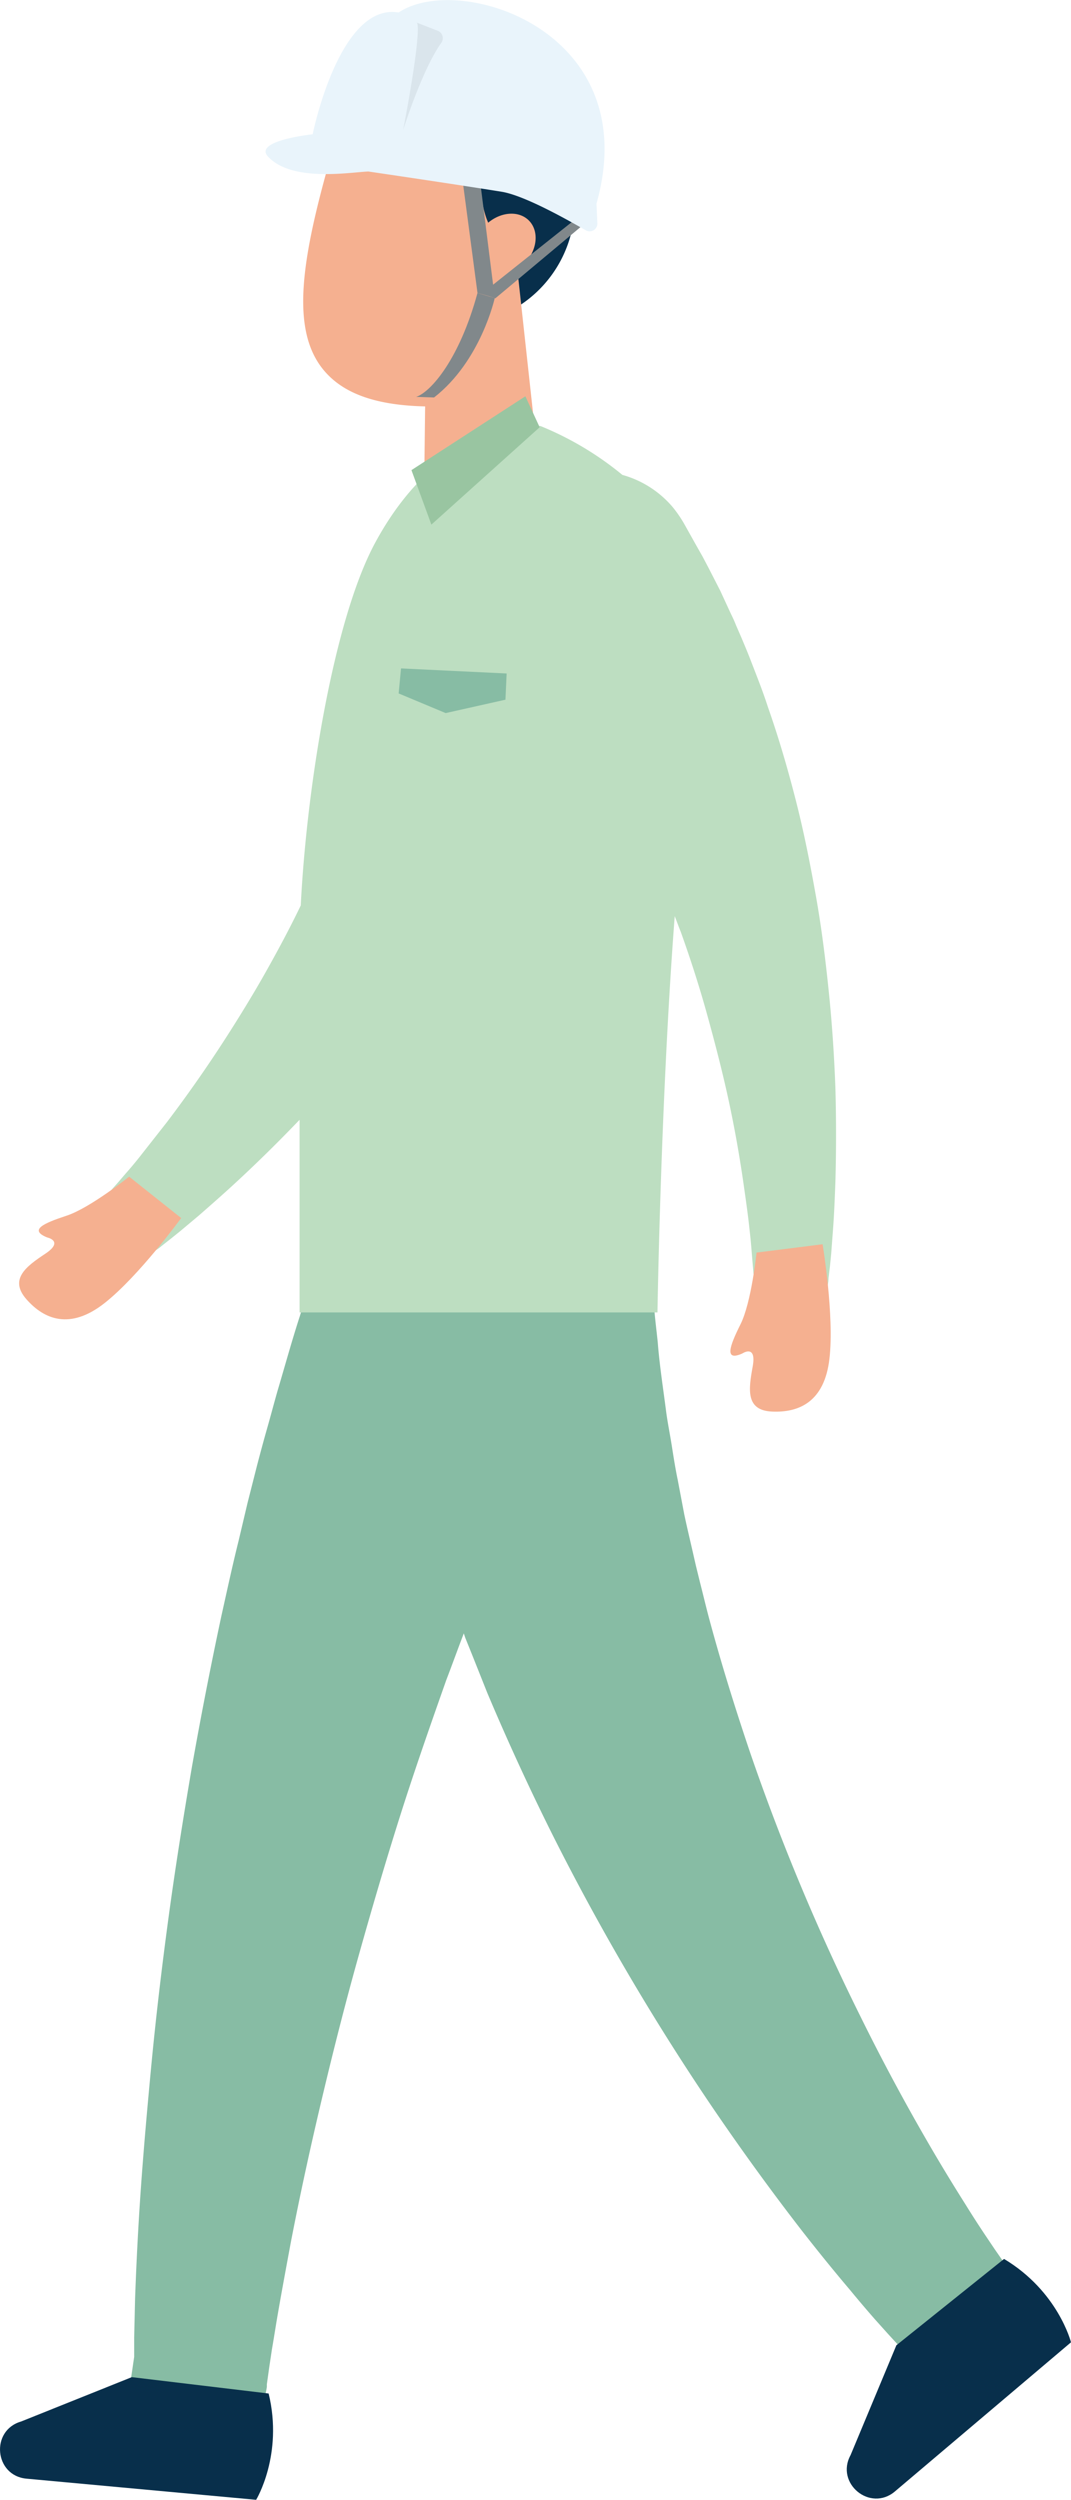
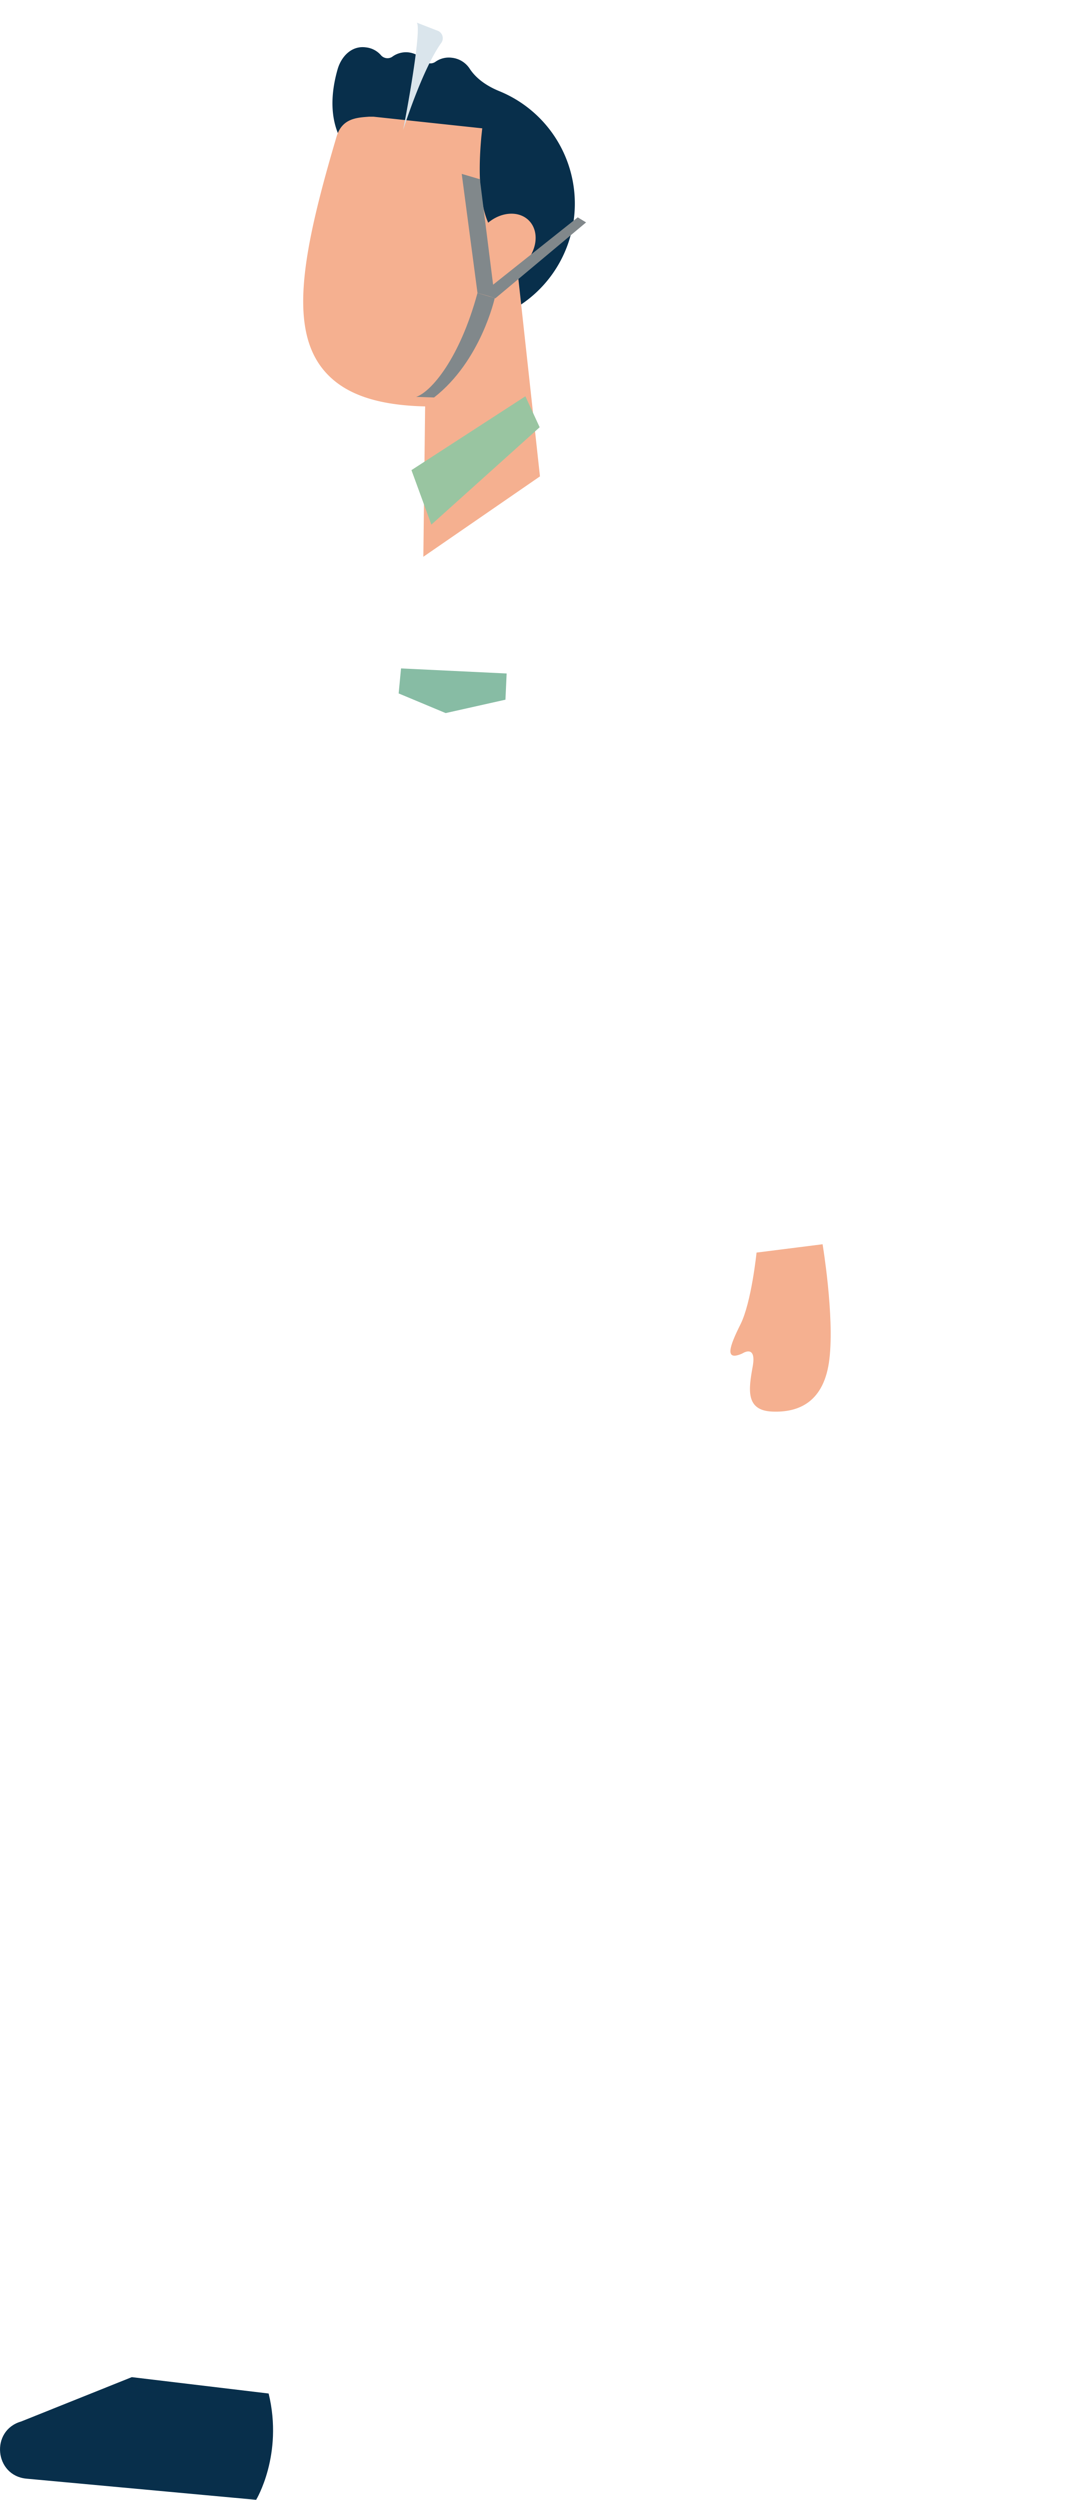
<svg xmlns="http://www.w3.org/2000/svg" viewBox="0 0 360 839.6">
  <defs>
    <style>.a{fill:#87bca4;}.b{fill:#082f4b;}.c{fill:#f5b090;}.d{fill:#81888b;}.e{fill:#e9f4fb;}.f{fill:#dae5ec;}.g{fill:#bddec1;}.h{fill:#99c5a1;}</style>
  </defs>
-   <path class="a" d="M338.3,761.5l-.7-1-3.2-4.6-3.3-4.9c-2.2-3.3-4.4-6.7-6.5-10.1-4.3-6.8-8.5-13.7-12.5-20.6q-12.2-21-22.9-42.7a735.9,735.9,0,0,1-37.1-88.7c-5.1-15.1-9.8-30.2-13.9-45.5-1-3.8-1.9-7.6-2.9-11.5l-1.4-5.7-1.3-5.7c-.9-3.9-1.8-7.7-2.6-11.5l-2.2-11.6c-.8-3.8-1.4-7.7-2-11.5s-1.4-7.7-1.9-11.5c-1-7.8-2.2-15.4-2.8-23.1-.4-3.9-.9-7.7-1.2-11.6l-.8-11.5c-.1-1.9-.3-3.8-.4-5.7l-.2-5.8-.4-11.5v-1.4a45,45,0,0,0-.7-6.3,49.5,49.5,0,0,0-81.7-28.7,48.3,48.3,0,0,0-18.1,23.8c-6,16.5-11.7,33.1-16.8,49.8-2.7,8.3-5,16.7-7.5,25.1-1.2,4.2-2.3,8.4-3.5,12.6s-2.3,8.3-3.4,12.5l-3.2,12.6-3,12.7c-2.1,8.4-3.9,16.8-5.8,25.3q-5.4,25.3-9.9,50.7c-2.9,17-5.6,33.9-7.9,50.9s-4.3,34-5.9,51-3.1,34.1-4.1,51.2c-.5,8.5-.9,17.1-1.2,25.6l-.3,12.9V792l-1,6.8c.8,11.1,8.9,20.8,20.1,22.4a22.6,22.6,0,0,0,25.5-19.1v-.9l.8-5.7.9-6c.7-4,1.3-8,2-12,1.4-8.1,2.9-16.1,4.4-24.2,3.1-16,6.6-32,10.4-48s7.8-31.8,12.2-47.5,9-31.4,13.9-46.9S144.6,580,150,564.7c2-5.2,3.9-10.5,5.9-15.7l.5,1.5,2.5,6.2,4.9,12.3q10.3,24.4,22.1,48a818.7,818.7,0,0,0,52.9,90.2c9.7,14.3,19.9,28.4,30.5,42.1,5.3,6.8,10.8,13.6,16.4,20.2,2.8,3.4,5.6,6.7,8.5,10l4.4,4.9,2.3,2.5,2.5,2.7a22.5,22.5,0,0,0,34.9-28.1Z" transform="translate(0 -0.4)" />
-   <path class="b" d="M337.5,759.1c18.2,10.9,22.5,28,22.5,28l-59.2,50.1c-8.3,7-20.1-2.7-14.9-12.2l15.4-36.9Z" transform="translate(0 -0.4)" />
  <path class="b" d="M90.3,804.3c5,20.6-4.2,35.7-4.2,35.7L8.9,832.9c-10.8-1-12.2-16.2-1.8-19.2l37.2-14.9Z" transform="translate(0 -0.4)" />
  <path class="b" d="M167.8,31c-3.9-1.6-7.6-4-9.9-7.5a8.2,8.2,0,0,0-6-3.7,7.8,7.8,0,0,0-5.6,1.4,2.9,2.9,0,0,1-3.7-.4,8.4,8.4,0,0,0-5.2-2.8,7.8,7.8,0,0,0-5.6,1.5,2.9,2.9,0,0,1-3.7-.5,7.8,7.8,0,0,0-5.2-2.7c-4.6-.6-8.1,2.9-9.4,7.3-4.6,16,1.1,24.1,2.9,26.5,4.6,10,5.7,18.5,9.6,30.1,4.7,14.2,4.8,26.4,19.5,28.8a40.8,40.8,0,0,0,22.3-78Z" transform="translate(0 -0.4)" />
  <path class="c" d="M181.5,160.4l-8.4-76.8v-3l-2.9.4a5.5,5.5,0,0,1-3.8-2.1c-2.6-2.9-6.6-10.9-4.6-32.6l.3-2.8-36.5-3.9H124c-4.2.3-9.1.6-10.9,6.8-11.3,38.1-15.8,63-5.1,77.3,6.4,8.5,17.5,12.8,34.9,13.2l-.6,50.5Z" transform="translate(0 -0.4)" />
  <ellipse class="c" cx="169.6" cy="82.6" rx="11.5" ry="9.2" transform="translate(-8.7 143.7) rotate(-45)" />
  <polygon class="d" points="166.5 100.2 197 74.7 194.2 73 162 98.6 166.5 100.2" />
  <polygon class="d" points="161.3 60.2 166.3 100 160.5 98.4 155.2 58.4 161.3 60.2" />
  <path class="d" d="M166.3,100.5l-5.8-1.7c-6,22.1-15.6,33.2-20.6,34.9l6,.2C161.7,121.6,166.3,100.5,166.3,100.5Z" transform="translate(0 -0.4)" />
-   <path class="e" d="M123.8,58c-6.5.3-25.7,3.6-33.7-5-5.1-5.4,15-7.5,15-7.5S114,1.2,134,4.6c20.4-13.7,82.9,6.1,66.5,64.2l.3,6.6a2.6,2.6,0,0,1-3.8,2.4c-5.3-3-20.4-11.7-28.4-13C153.1,62.3,123.8,58,123.8,58Z" transform="translate(0 -0.4)" />
  <path class="f" d="M140.1,8c1.3,1.6-1.3,19-4.6,36.1,0,0,6.4-20.4,12.9-29.4a2.7,2.7,0,0,0-1.1-3.9Z" transform="translate(0 -0.4)" />
-   <path class="g" d="M280.8,365.6c-.4-10.6-1.1-21.3-2.2-32s-2.4-21.3-4.3-32-4-21.4-6.7-32-5.8-21.3-9.5-31.8c-1.7-5.3-3.8-10.5-5.8-15.7-1-2.6-2.1-5.2-3.2-7.8l-1.7-3.9c-.5-1.3-1.1-2.6-1.7-3.8l-3.6-7.8-3.9-7.6-2-3.8-2.1-3.7-4.2-7.5a41.4,41.4,0,0,0-3.8-5.5,34.2,34.2,0,0,0-16.9-10.8,106,106,0,0,0-27.5-16.4s-32.5-3.5-55.6,39.2C111.9,209,103,266,101.1,304.5c-3.8,7.9-8,15.7-12.3,23.3s-10.1,17-15.5,25.2-11.2,16.4-17.2,24.3L46.9,389c-1.5,1.9-3.1,3.8-4.7,5.6l-2.4,2.8L37.5,400l-.5.6a12.6,12.6,0,0,0,17.3,18.3l3.3-2.6,3.1-2.5,6.2-5.2c4-3.5,8-7,11.9-10.6,7.5-6.9,14.8-14.1,21.9-21.5v64.7H221s1.1-71.7,5.8-133.1c.7,1.8,1.3,3.5,2,5.2,3.3,9.2,6.3,18.5,8.9,27.9s5.1,19,7.2,28.7,3.8,19.4,5.2,29.3c.7,4.9,1.4,9.8,1.9,14.7.3,2.5.5,4.9.7,7.4l.3,3.6.3,3.5v.7a12.6,12.6,0,0,0,25.2.6l.5-4.2.4-4.1.6-8c.4-5.3.6-10.6.8-15.9C281.1,386.9,281.1,376.3,280.8,365.6Z" transform="translate(0 -0.4)" />
  <polygon class="h" points="176.6 133.1 138.3 157.9 145 176.2 181.4 143.5 176.6 133.1" />
  <polygon class="a" points="134.8 224.5 170.3 226.2 169.9 235 149.8 239.5 134 232.9 134.8 224.5" />
-   <path class="c" d="M43.4,395.6s-13.1,10.5-21,13.1-12.7,4.8-6.6,7.3c0,0,5.9,1.2-.6,5.5S3,430.1,8.9,436.8s14.6,10.4,26.2,1.3,25.8-28.6,25.8-28.6Z" transform="translate(0 -0.4)" />
  <path class="c" d="M254.3,421.1s-1.7,16.7-5.4,24.1-5.5,12.5.6,9.8c0,0,4.9-3.3,3.5,4.4s-2.4,14.7,6.5,15.1,17.6-3.1,19.3-17.7-2.3-38.5-2.3-38.5Z" transform="translate(0 -0.4)" />
</svg>